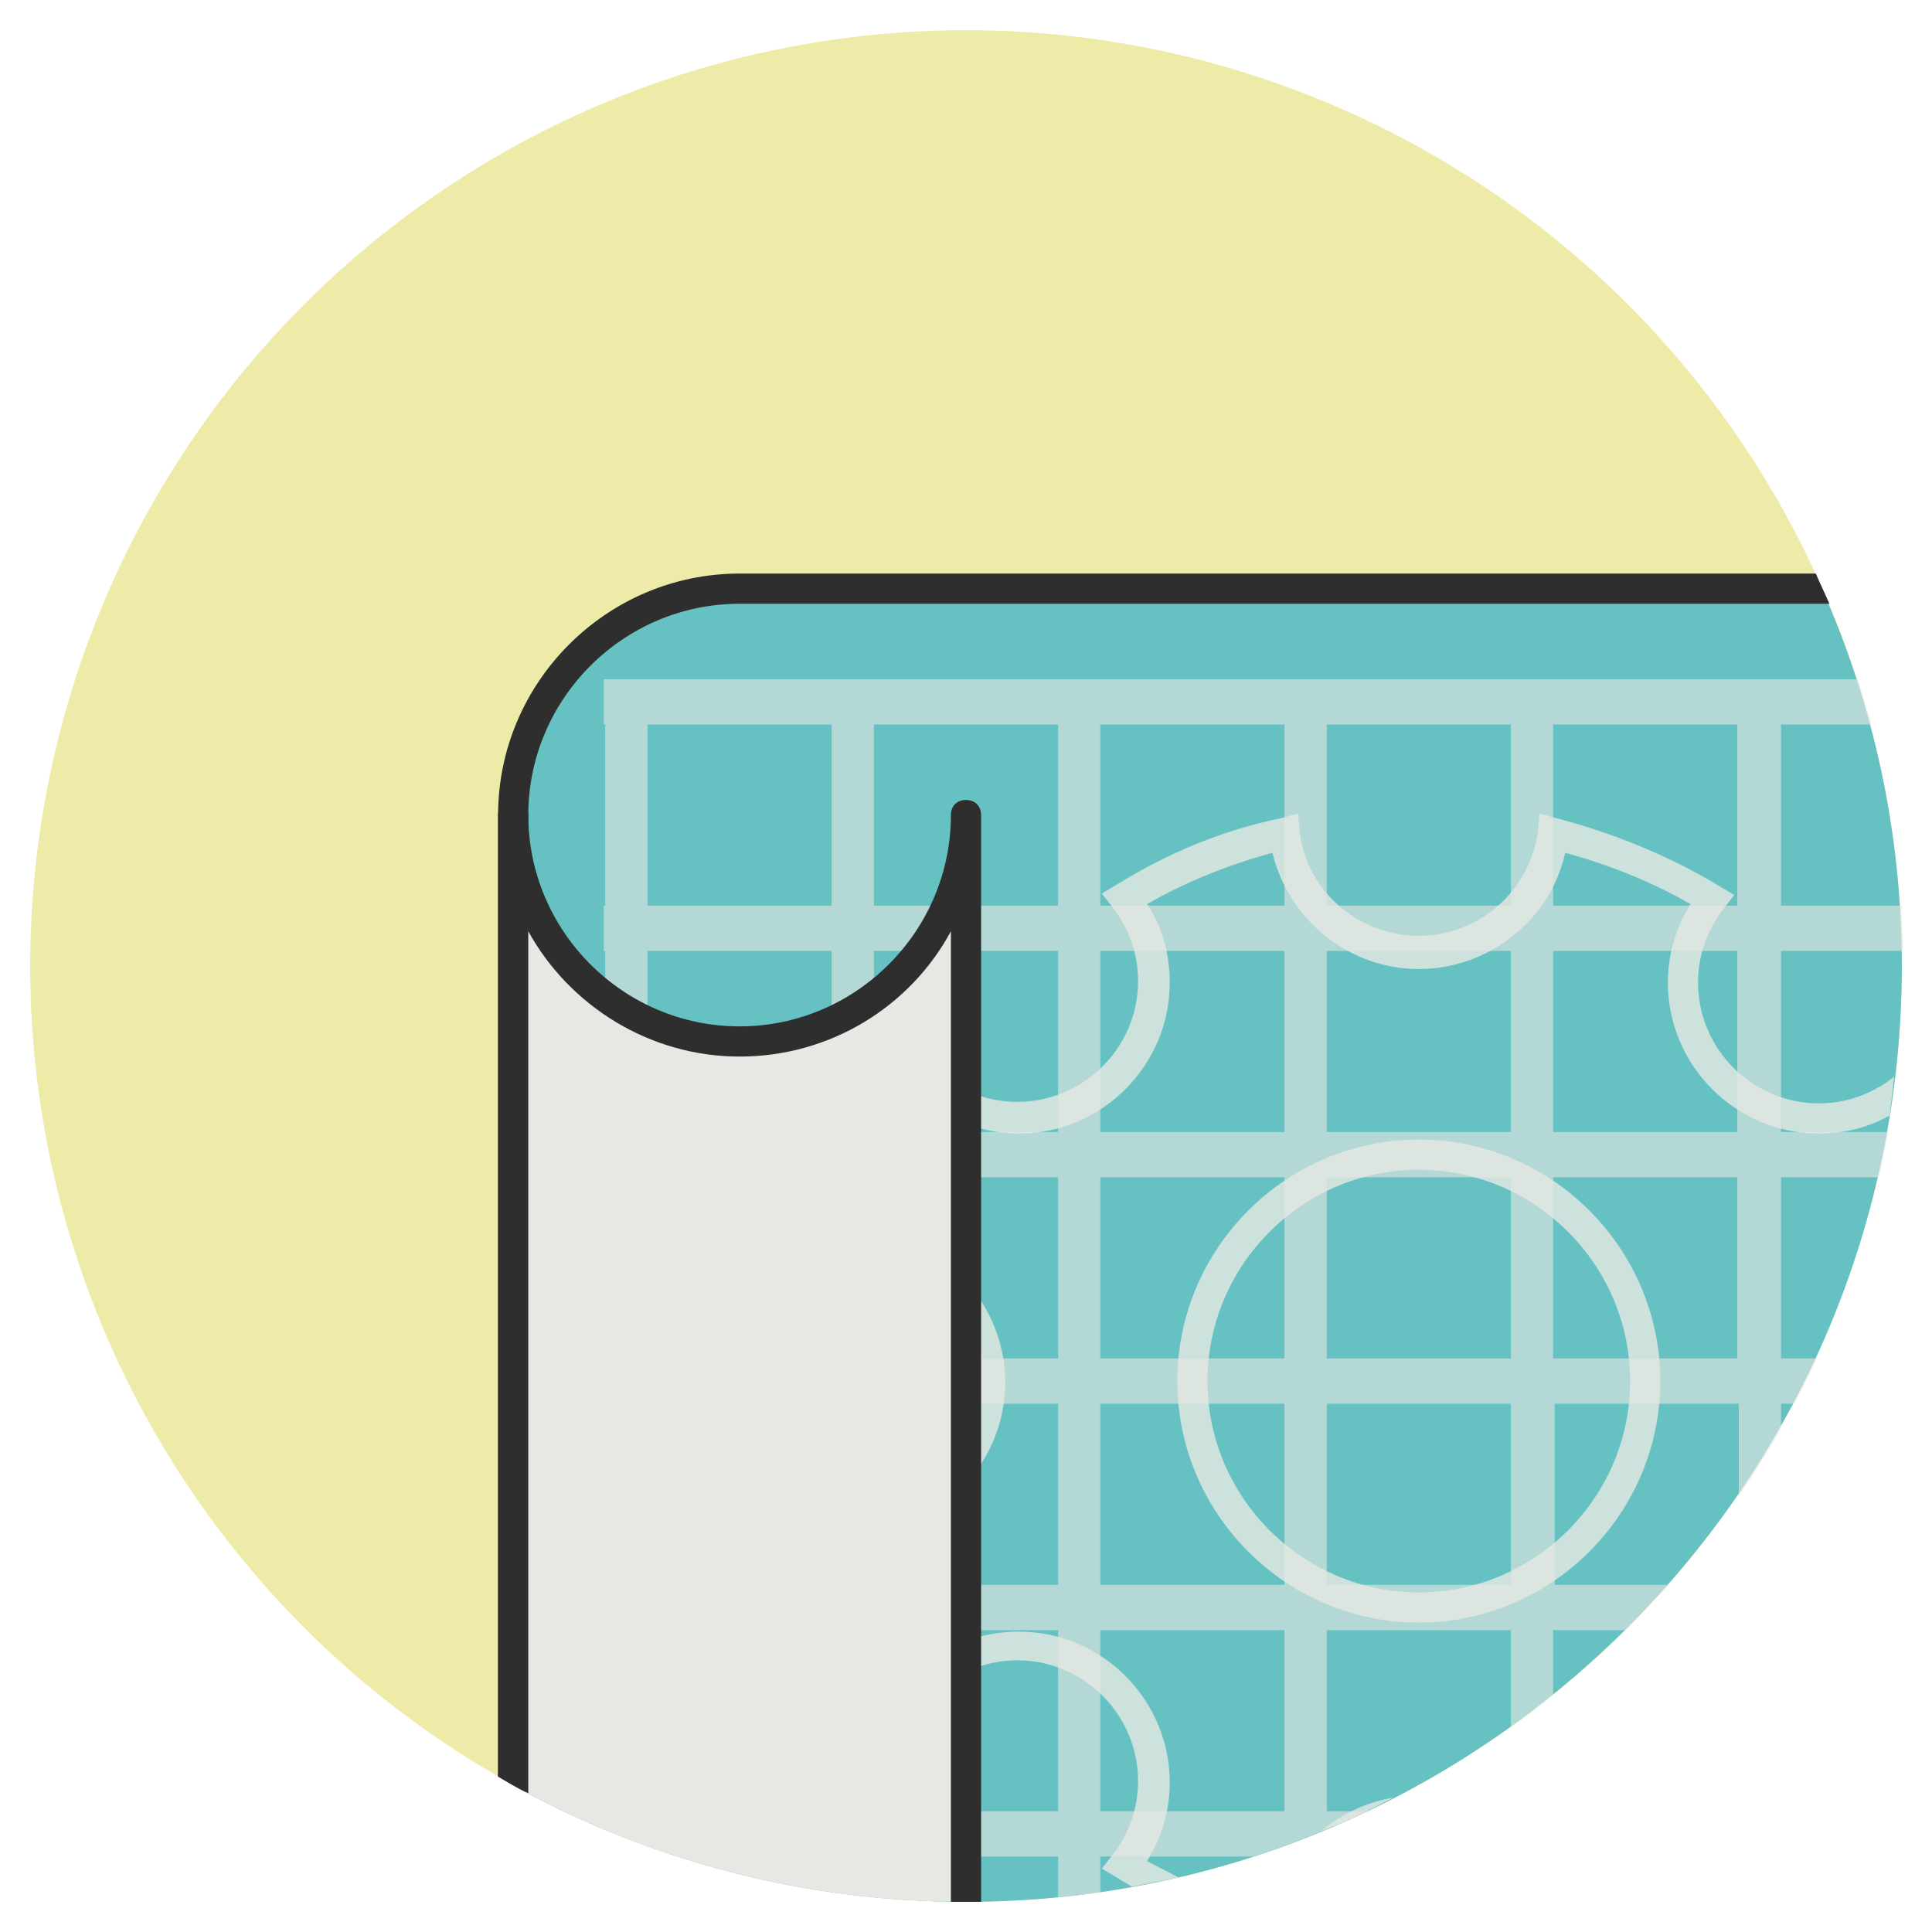
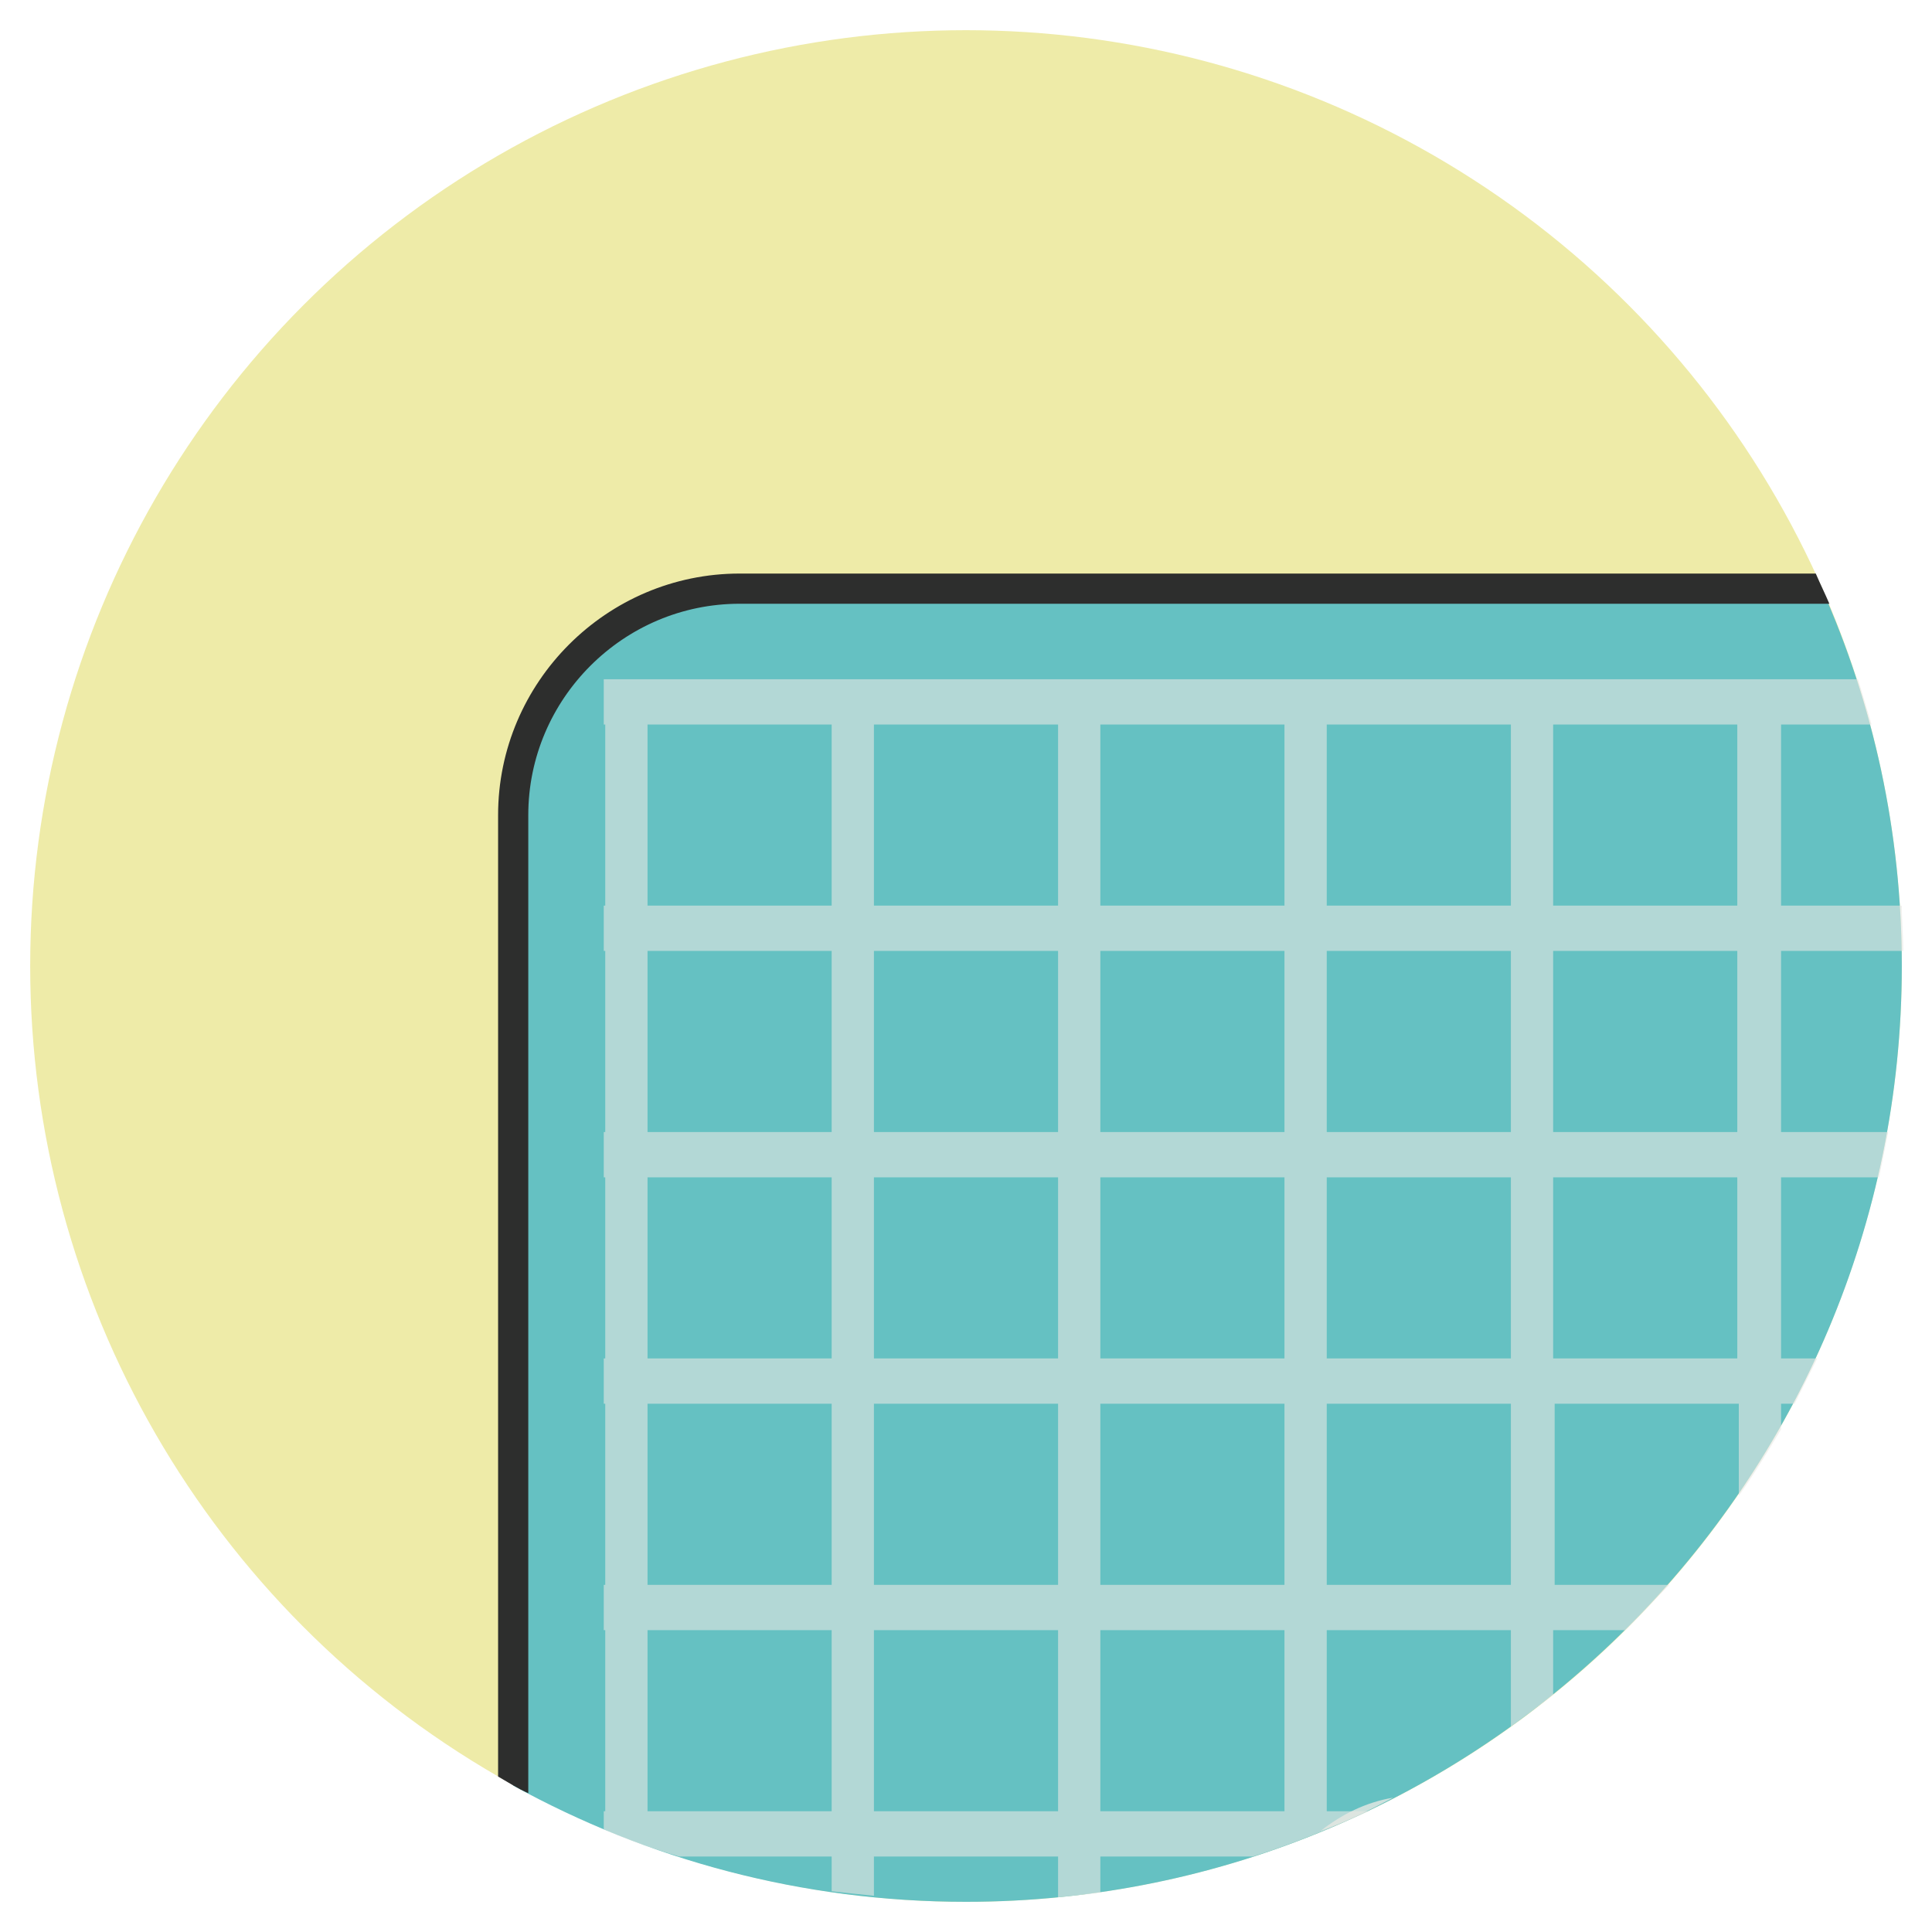
<svg xmlns="http://www.w3.org/2000/svg" enable-background="new 0 0 128 128" id="Слой_1" version="1.1" viewBox="0 0 128 128" xml:space="preserve">
  <circle cx="64" cy="64" fill="#EEEBA8" r="62" />
  <g>
    <g>
      <path d="M126,64c0-8.9-1.9-17.4-5.3-25H49c-8.3,0-15,6.7-15,15v64.3c8.9,4.9,19.1,7.7,30,7.7    C98.2,126,126,98.2,126,64z" fill="#65C1C2" />
    </g>
    <g opacity="0.8">
      <path d="M92.3,119.1c-1.8,0.3-3.4,1.1-4.8,2.2C89.2,120.7,90.8,119.9,92.3,119.1z" fill="#E7E8E3" />
-       <path d="M76,123.3c1-1.6,1.5-3.4,1.5-5.2c0-5.5-4.5-10-10-10c-1.9,0-3.7,0.5-5.2,1.5c-1.5-2.6-2.6-5.4-3.4-8.3    c4.5-1.1,7.7-5.1,7.7-9.7s-3.2-8.7-7.7-9.7c0.8-2.9,1.9-5.7,3.4-8.3c1.6,1,3.4,1.5,5.2,1.5c5.5,0,10-4.5,10-10    c0-1.9-0.5-3.7-1.5-5.2c2.6-1.5,5.4-2.6,8.3-3.4c1.1,4.5,5.1,7.7,9.7,7.7s8.7-3.2,9.7-7.7c2.9,0.8,5.7,1.9,8.3,3.4    c-1,1.6-1.5,3.4-1.5,5.2c0,5.5,4.5,10,10,10c1.7,0,3.3-0.4,4.7-1.2c0.1-0.9,0.2-1.7,0.3-2.6l-0.1,0.1c-1.4,1.1-3.1,1.7-4.9,1.7    c-4.4,0-8-3.6-8-8c0-1.8,0.6-3.5,1.7-4.9l0.7-0.9l-1-0.6c-3.3-2-7-3.5-10.8-4.5l-1.1-0.3l-0.1,1.1c-0.5,4-3.9,7-7.9,7    s-7.5-3-7.9-7l-0.1-1.1l-1.1,0.3C81,55,77.4,56.5,74,58.6l-1,0.6l0.7,0.9c1.1,1.4,1.7,3.1,1.7,4.9c0,4.4-3.6,8-8,8    c-1.8,0-3.5-0.6-4.9-1.7l-0.9-0.7l-0.6,1c-2,3.3-3.5,7-4.5,10.8l-0.3,1.1l1.1,0.1c4,0.5,7,3.9,7,7.9s-3,7.5-7,7.9l-1.1,0.1    l0.3,1.1c0.9,3.8,2.4,7.5,4.5,10.8l0.6,1l0.9-0.7c1.4-1.1,3.1-1.7,4.9-1.7c4.4,0,8,3.6,8,8c0,1.8-0.6,3.5-1.7,4.9l-0.7,0.9l1,0.6    c0.3,0.2,0.7,0.4,1,0.6c1-0.2,2-0.4,3.1-0.6C77.4,124,76.7,123.7,76,123.3z" fill="#E7E8E3" />
-       <path d="M94,75.5c-8.8,0-16,7.2-16,16s7.2,16,16,16s16-7.2,16-16S102.8,75.5,94,75.5z M94,105.5    c-7.7,0-14-6.3-14-14s6.3-14,14-14s14,6.3,14,14S101.7,105.5,94,105.5z" fill="#E7E8E3" />
    </g>
    <g>
      <path d="M35,54c0-7.7,6.3-14,14-14h72.2c-0.3-0.7-0.6-1.3-0.9-2H49c-8.8,0-16,7.2-16,16v63.7    c0.7,0.4,1.3,0.8,2,1.1V54z" fill="#2D2E2D" />
    </g>
    <g opacity="0.6">
      <path d="M55.1,123v2.3c0.9,0.1,1.8,0.2,2.8,0.3V123h12.2v2.7c0.9-0.1,1.9-0.2,2.8-0.3V123H83    c2.6-0.8,5.2-1.9,7.7-3h-2.8v-12h12.2v6.4c0.9-0.7,1.9-1.4,2.8-2.1V108h4.8c1-1,1.9-2,2.9-3h-7.6V93h12.2v6.1    c1-1.4,1.9-2.9,2.8-4.4V93h0.9c0.5-1,1-2,1.5-3h-2.4V78h6.5c0.2-1,0.4-2,0.6-3h-7.1V63h8.1c0-1-0.1-2-0.1-3h-8V48h6    c-0.3-1-0.6-2-0.9-3H40v3h0.1v12H40v3h0.1v12H40v3h0.1v12H40v3h0.1v12H40v3h0.1v12H40v1.2c1.6,0.7,3.3,1.3,5,1.8H55.1z M102.9,48    h12.2v12h-12.2V48z M102.9,63h12.2v12h-12.2V63z M102.9,78h12.2v12h-12.2V78z M87.9,48h12.2v12H87.9V48z M87.9,63h12.2v12H87.9V63    z M87.9,78h12.2v12H87.9V78z M87.9,93h12.2v12H87.9V93z M72.9,48h12.2v12H72.9V48z M72.9,63h12.2v12H72.9V63z M72.9,78h12.2v12    H72.9V78z M72.9,93h12.2v12H72.9V93z M72.9,108h12.2v12H72.9V108z M57.9,48h12.2v12H57.9V48z M57.9,63h12.2v12H57.9V63z M57.9,78    h12.2v12H57.9V78z M57.9,93h12.2v12H57.9V93z M57.9,108h12.2v12H57.9V108z M42.9,48h12.2v12H42.9V48z M42.9,63h12.2v12H42.9V63z     M42.9,78h12.2v12H42.9V78z M42.9,93h12.2v12H42.9V93z M42.9,108h12.2v12H42.9V108z" fill="#E7E8E3" />
    </g>
    <g>
-       <path d="M49,69c-8.3,0-15-6.7-15-15v64.3c8.9,4.9,19.1,7.7,30,7.7V54C64,62.3,57.3,69,49,69z" fill="#E7E8E3" />
-     </g>
+       </g>
    <g>
-       <path d="M64,53c-0.6,0-1,0.4-1,1c0,7.7-6.3,14-14,14s-14-6.3-14-14c0-0.6-0.4-1-1-1s-1,0.4-1,1v63.7    c0.7,0.4,1.3,0.8,2,1.1V61.7c2.7,4.9,8,8.3,14,8.3s11.3-3.3,14-8.3V126c0.3,0,0.7,0,1,0s0.7,0,1,0V54C65,53.4,64.6,53,64,53z" fill="#2D2E2D" />
-     </g>
+       </g>
  </g>
</svg>